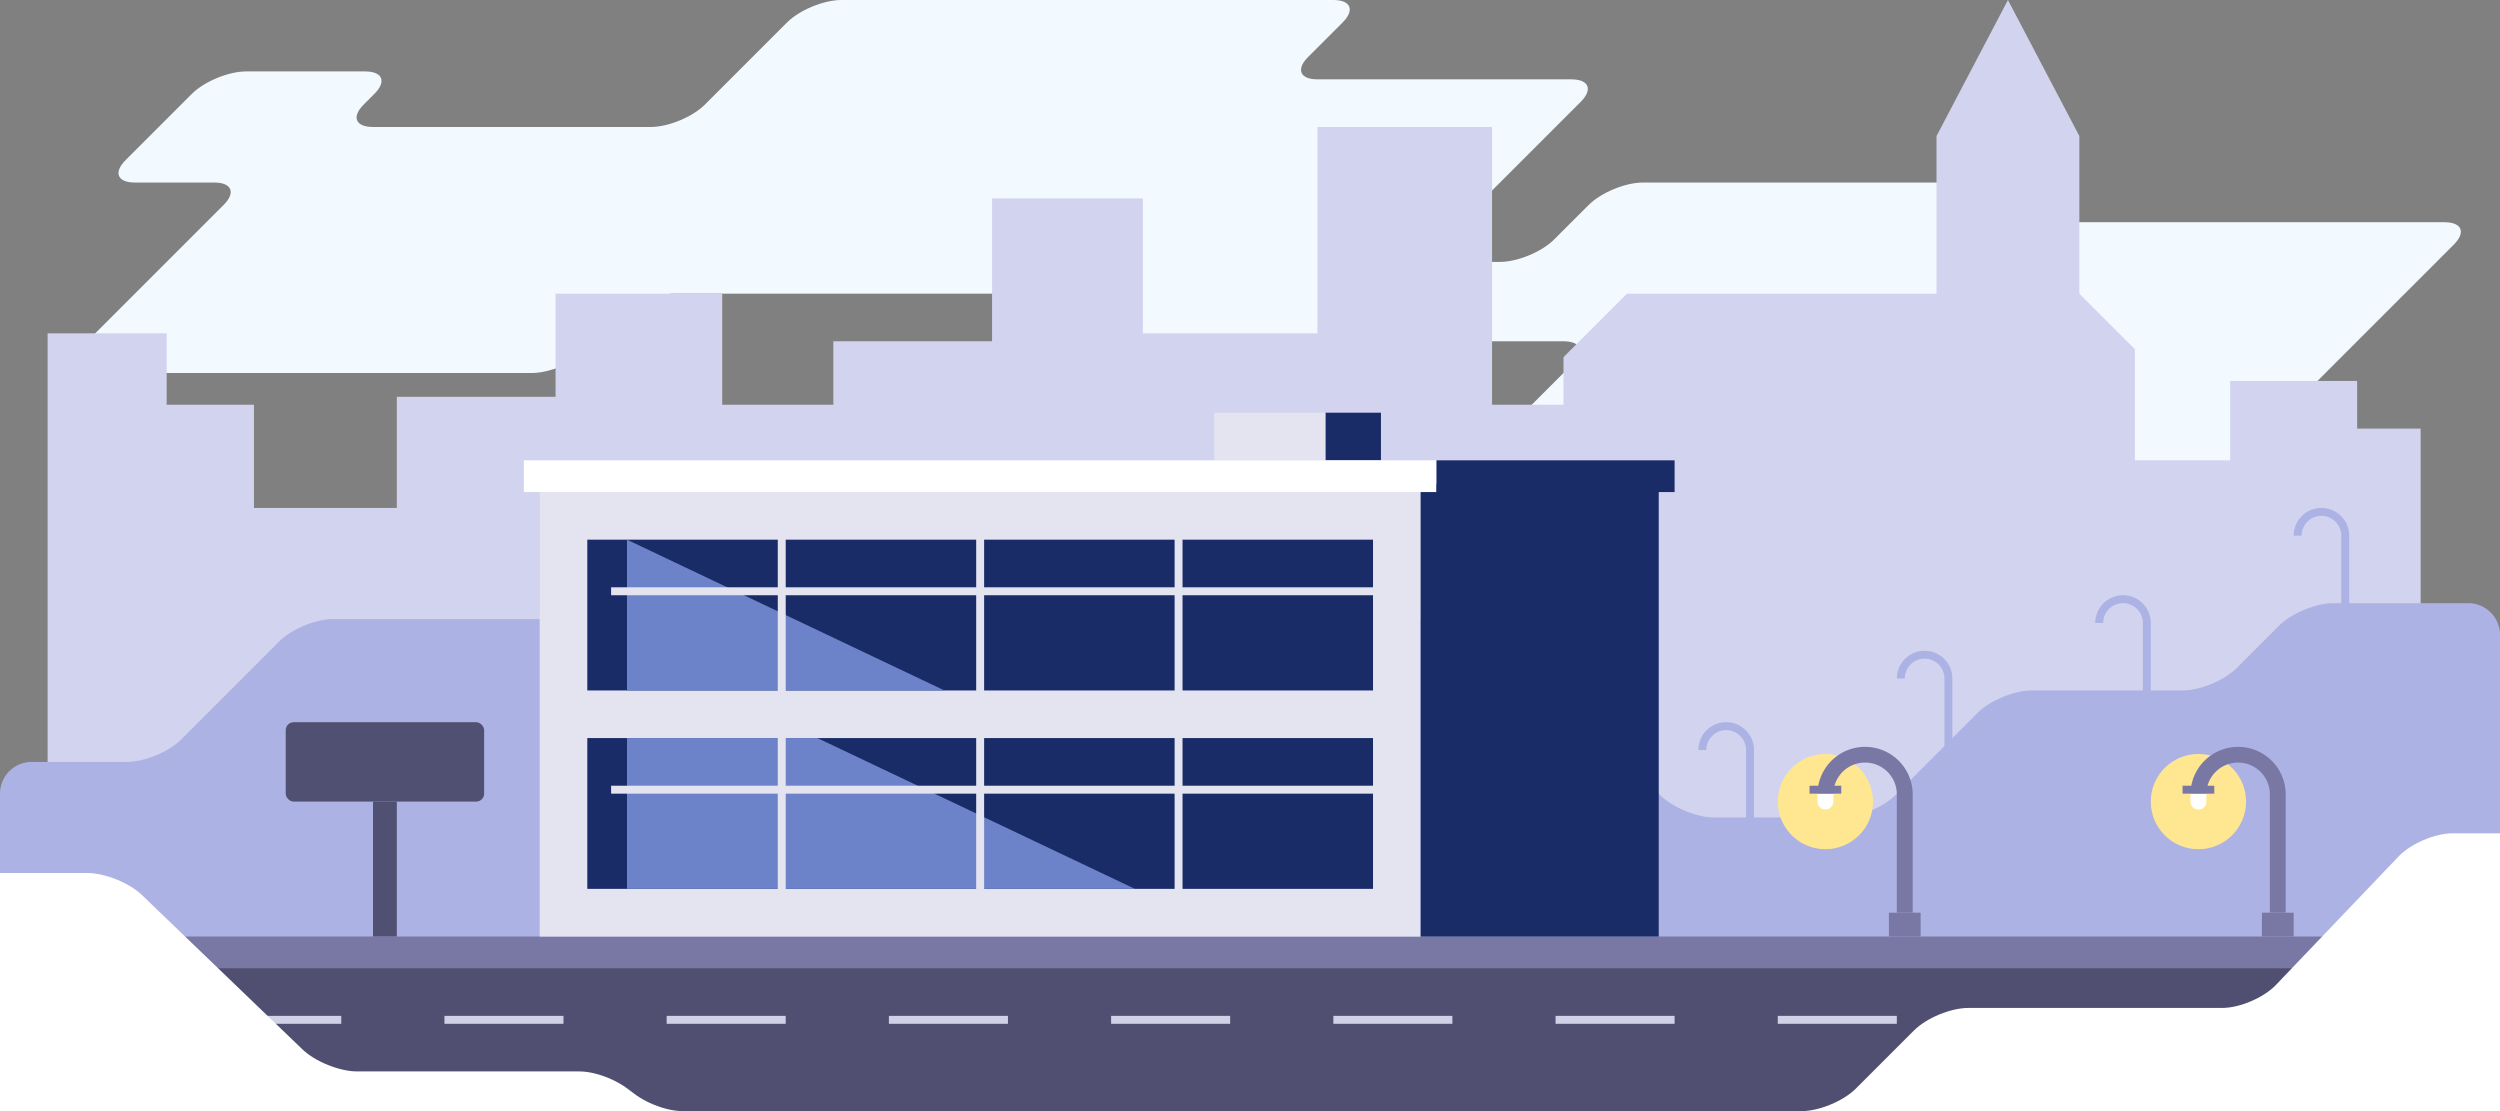
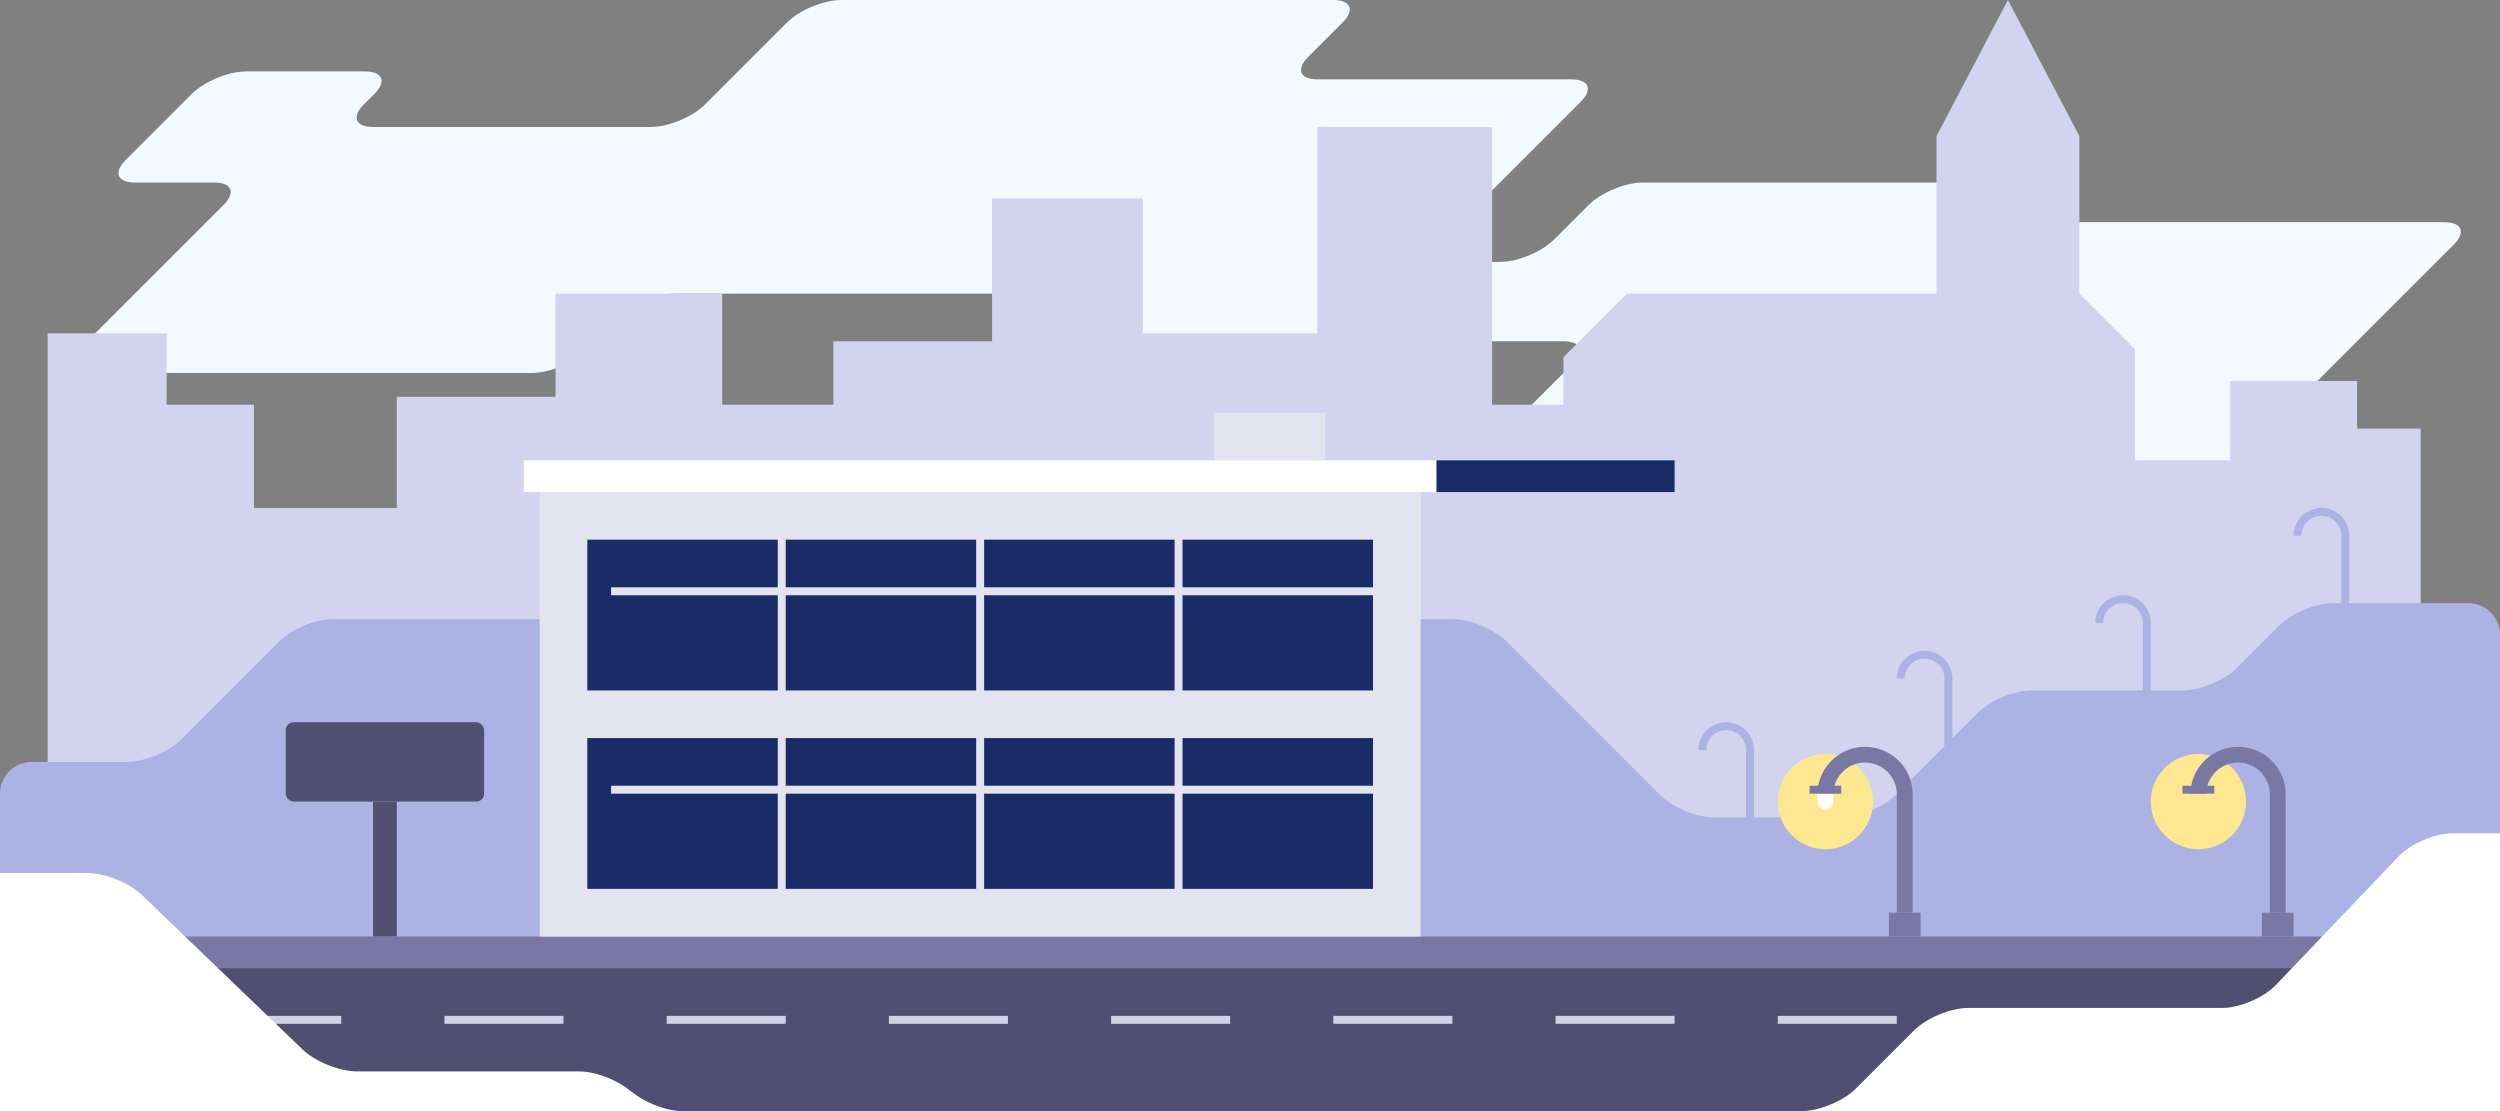
<svg xmlns="http://www.w3.org/2000/svg" width="315" height="140" viewBox="0 0 315 140">
  <rect x="0" y="0" width="315" height="140" fill="#808080" stroke="none" />
  <g fill="none" fill-rule="evenodd">
    <path d="M9.824 44.176C8.264 45.736 8.795 47 11.004 47h55.993c2.21 0 5.27-1.267 6.829-2.826l4.348-4.348C79.735 38.265 82.785 37 85.002 37h42.996c2.21 0 2.73 1.272 1.178 2.824l-.352.352c-1.56 1.56-1.026 2.824 1.182 2.824h66.988c2.213 0 2.743 1.263 1.18 2.827l-31.347 31.346C165.266 78.734 165.79 80 168.003 80h87.994c2.21 0 5.263-1.26 6.836-2.833l46.334-46.334c1.565-1.565 1.04-2.833-1.17-2.833h-52.995c-2.21 0-2.74-1.262-1.18-2.821l-.643.642c1.558-1.558 1.027-2.821-1.184-2.821h-44.99c-2.212 0-5.272 1.267-6.83 2.826l-4.35 4.348c-1.56 1.561-4.612 2.826-6.818 2.826h-6.014c-2.205 0-2.724-1.27-1.161-2.832l17.336-17.336C200.732 11.268 200.204 10 198 10h-32c-2.21 0-2.733-1.267-1.174-2.826l4.348-4.348C170.735 1.265 170.2 0 167.998 0h-61.996c-2.21 0-5.27 1.269-6.826 2.824L88.824 13.176c-1.56 1.56-4.617 2.824-6.83 2.824H47.006c-2.213 0-2.74-1.268-1.18-2.827l1.346-1.346C48.734 10.266 48.214 9 45.993 9H31.007c-2.212 0-5.273 1.267-6.84 2.833l-8.333 8.334C14.268 21.732 14.792 23 16.995 23h10.01c2.206 0 2.722 1.273 1.171 2.824L9.824 44.176z" fill="#F3FAFF" />
    <path fill="#D1D3EF" d="M6 42h15v9h11v13h18V50h20V37h21v14h14v-8h20V25h19v17h22V16h22v35h9v-6l8-8h39V17.143L253 0l9 17.143V37l7 7v14h12V48h16v6h8v86H6z" />
    <g fill="#ACB3E4">
      <path d="M0 140v-39.998A4.002 4.002 0 0 1 4 96h12c2.21 0 5.266-1.266 6.832-2.832l12.336-12.336C36.732 79.268 39.79 78 42.005 78h140.99c2.212 0 5.27 1.265 6.836 2.831l19.338 19.338c1.563 1.563 4.615 2.831 6.821 2.831h16.02c2.204 0 5.26-1.269 6.814-2.824l10.352-10.352c1.56-1.56 4.616-2.824 6.822-2.824h19.004c2.208 0 5.26-1.262 6.83-2.833l5.335-5.334c1.565-1.565 4.63-2.833 6.836-2.833h16.994A4.005 4.005 0 0 1 315 80.003V140H0z" />
      <path d="M271 87.5v-9.003a3.5 3.5 0 0 0-7 0h1a2.5 2.5 0 0 1 5 0V87.5h1zM246 94.5v-9.003a3.5 3.5 0 0 0-7 0h1a2.5 2.5 0 0 1 5 0V94.5h1zM221 103.5v-9.003a3.5 3.5 0 0 0-7 0h1a2.5 2.5 0 0 1 5 0v9.003h1zM296 76.5v-9.003a3.5 3.5 0 0 0-7 0h1a2.5 2.5 0 0 1 5 0V76.5h1z" fill-rule="nonzero" />
    </g>
    <path fill="#7978A4" d="M0 118h315v22H0z" />
    <path fill="#504F72" d="M0 122h315v18H0z" />
-     <path d="M0 129h15v-1H0v1zm28 0h15v-1H28v1zm28 0h15v-1H56v1zm28 0h15v-1H84v1zm28 0h15v-1h-15v1zm28 0h15v-1h-15v1zm28 0h15v-1h-15v1zm28 0h15v-1h-15v1zm28 0h15v-1h-15v1zm28 0h15v-1h-15v1zm28 0h15v-1h-15v1zm28 0h7v-1h-7v1z" fill="#D0D0E6" fill-rule="nonzero" />
+     <path d="M0 129h15v-1H0v1zm28 0h15v-1H28v1zm28 0h15v-1H56v1zm28 0h15v-1H84v1zm28 0h15v-1h-15v1zm28 0h15v-1h-15v1zm28 0h15v-1h-15v1zm28 0h15v-1h-15v1zm28 0h15v-1h-15v1zm28 0h15v-1h-15v1zm28 0h15v-1h-15v1zm28 0h7v-1h-7v1" fill="#D0D0E6" fill-rule="nonzero" />
    <path fill="#E4E4F1" d="M68 61h111v57H68z" />
-     <path fill="#192C67" d="M179 61h30v57h-30zM167 52h7v6h-7z" />
    <path fill="#E4E4F1" d="M153 52h14v6h-14z" />
    <path fill="#FFF" d="M66 58h115v4H66z" />
    <path fill="#192C67" d="M181 58h30v4h-30zM74 93h99v19H74zM74 68h99v19H74z" />
-     <path fill="#6D83C9" d="M103 93l40 19H79V93zM79 68l40 19H79z" />
    <path fill="#E4E4F1" d="M98 67h1v46h-1zM123 67h1v46h-1zM148 67h1v46h-1z" />
    <path fill="#E4E4F1" d="M77 99h97v1H77zM77 74h97v1H77z" />
    <g transform="translate(36 91)" fill="#505072">
      <path d="M11 10h3v17h-3z" />
      <rect width="25" height="10" rx="1" />
    </g>
    <g transform="matrix(-1 0 0 1 289 94)">
      <circle fill="#FFE792" cx="12" cy="7" r="6" />
      <path d="M3 21V5.995a4.001 4.001 0 0 1 8 0h2a6.001 6.001 0 0 0-12 0V21h2z" fill="#7978A4" fill-rule="nonzero" />
-       <path d="M11 6h2v1c0 .552-.444 1-1 1-.552 0-1-.444-1-1V6z" fill="#FFF" />
      <path fill="#7978A4" d="M10 5h4v1h-4zM0 21h4v3H0z" />
    </g>
    <g transform="matrix(-1 0 0 1 242 94)">
      <circle fill="#FFE792" cx="12" cy="7" r="6" />
      <path d="M3 21V5.995a4.001 4.001 0 0 1 8 0h2a6.001 6.001 0 0 0-12 0V21h2z" fill="#7978A4" fill-rule="nonzero" />
      <path d="M11 6h2v1c0 .552-.444 1-1 1-.552 0-1-.444-1-1V6z" fill="#FFF" />
      <path fill="#7978A4" d="M10 5h4v1h-4zM0 21h4v3H0z" />
    </g>
    <path d="M-1 141v-31h12.004c2.207 0 5.285 1.24 6.878 2.771l20.236 19.458c1.592 1.53 4.667 2.771 6.872 2.771h28.02c2.204 0 5.252 1.262 6.811 2.822l-.642-.643c1.558 1.558 4.611 2.821 6.826 2.821h140.99c2.212 0 5.275-1.27 6.834-2.829l7.342-7.342c1.562-1.562 4.625-2.829 6.829-2.829h32c2.21 0 5.235-1.294 6.767-2.899l15.466-16.202c1.528-1.601 4.559-2.899 6.77-2.899H316v36H-1z" fill="#FFF" />
  </g>
</svg>